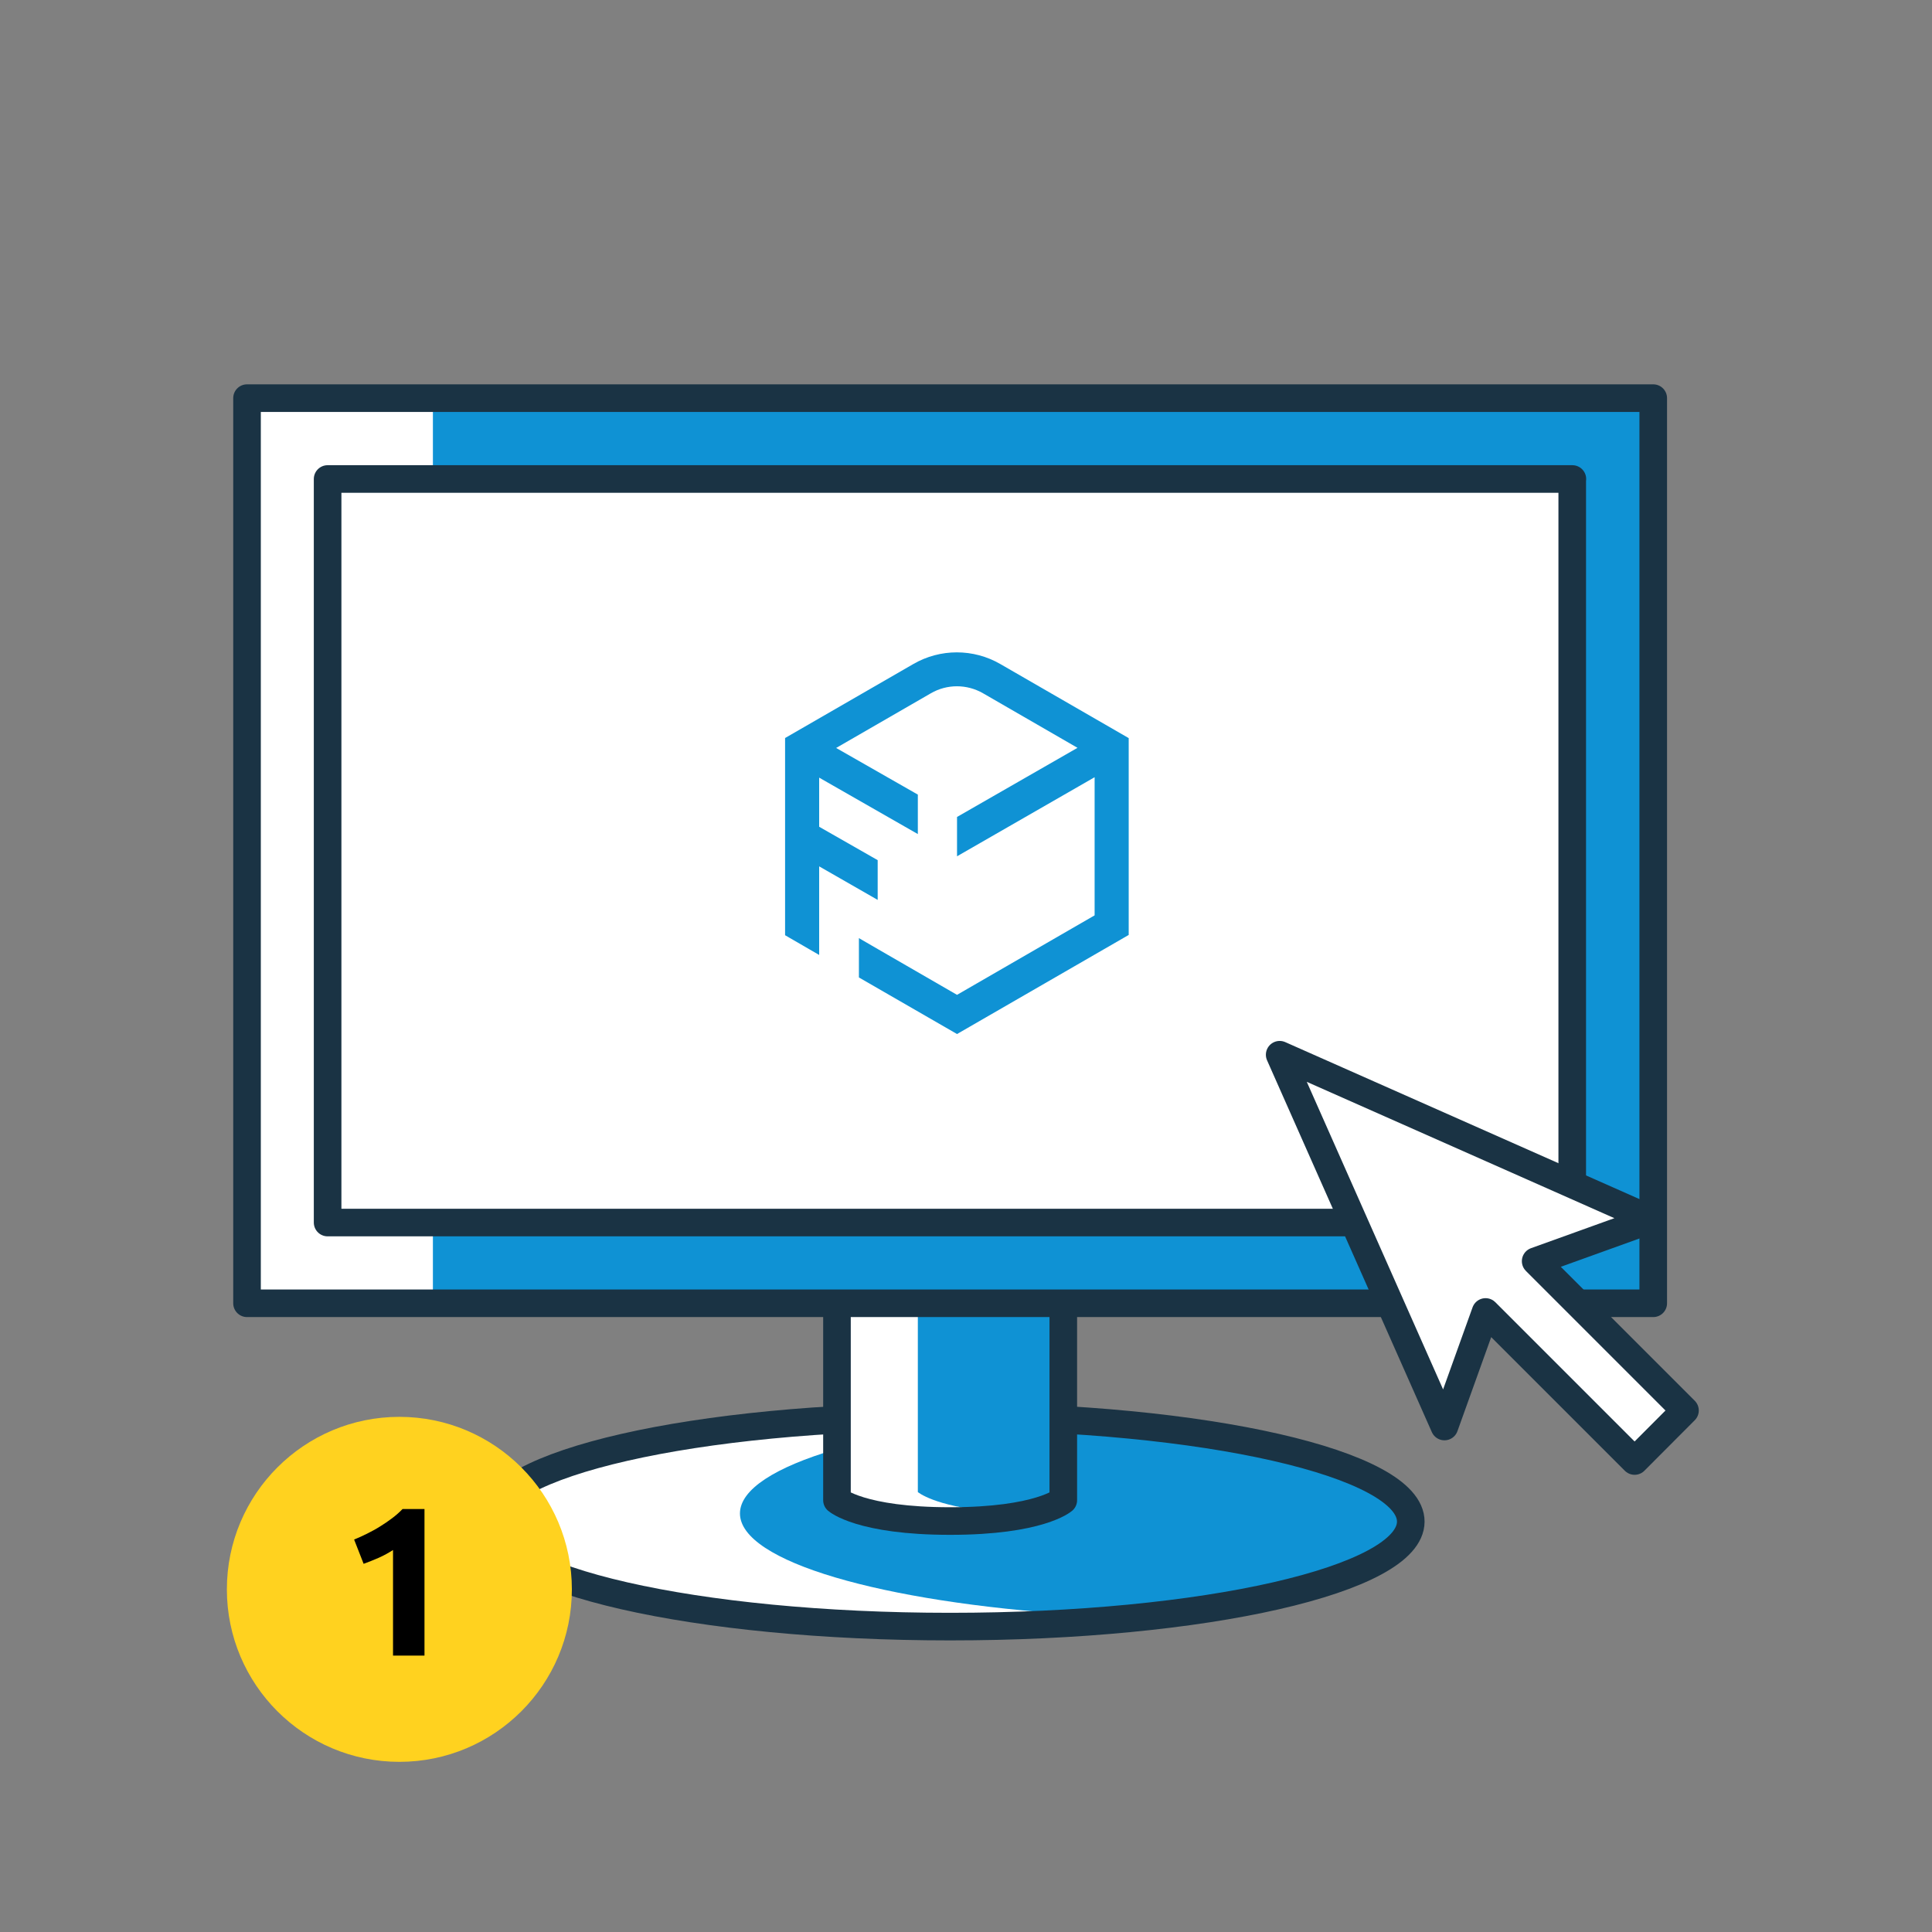
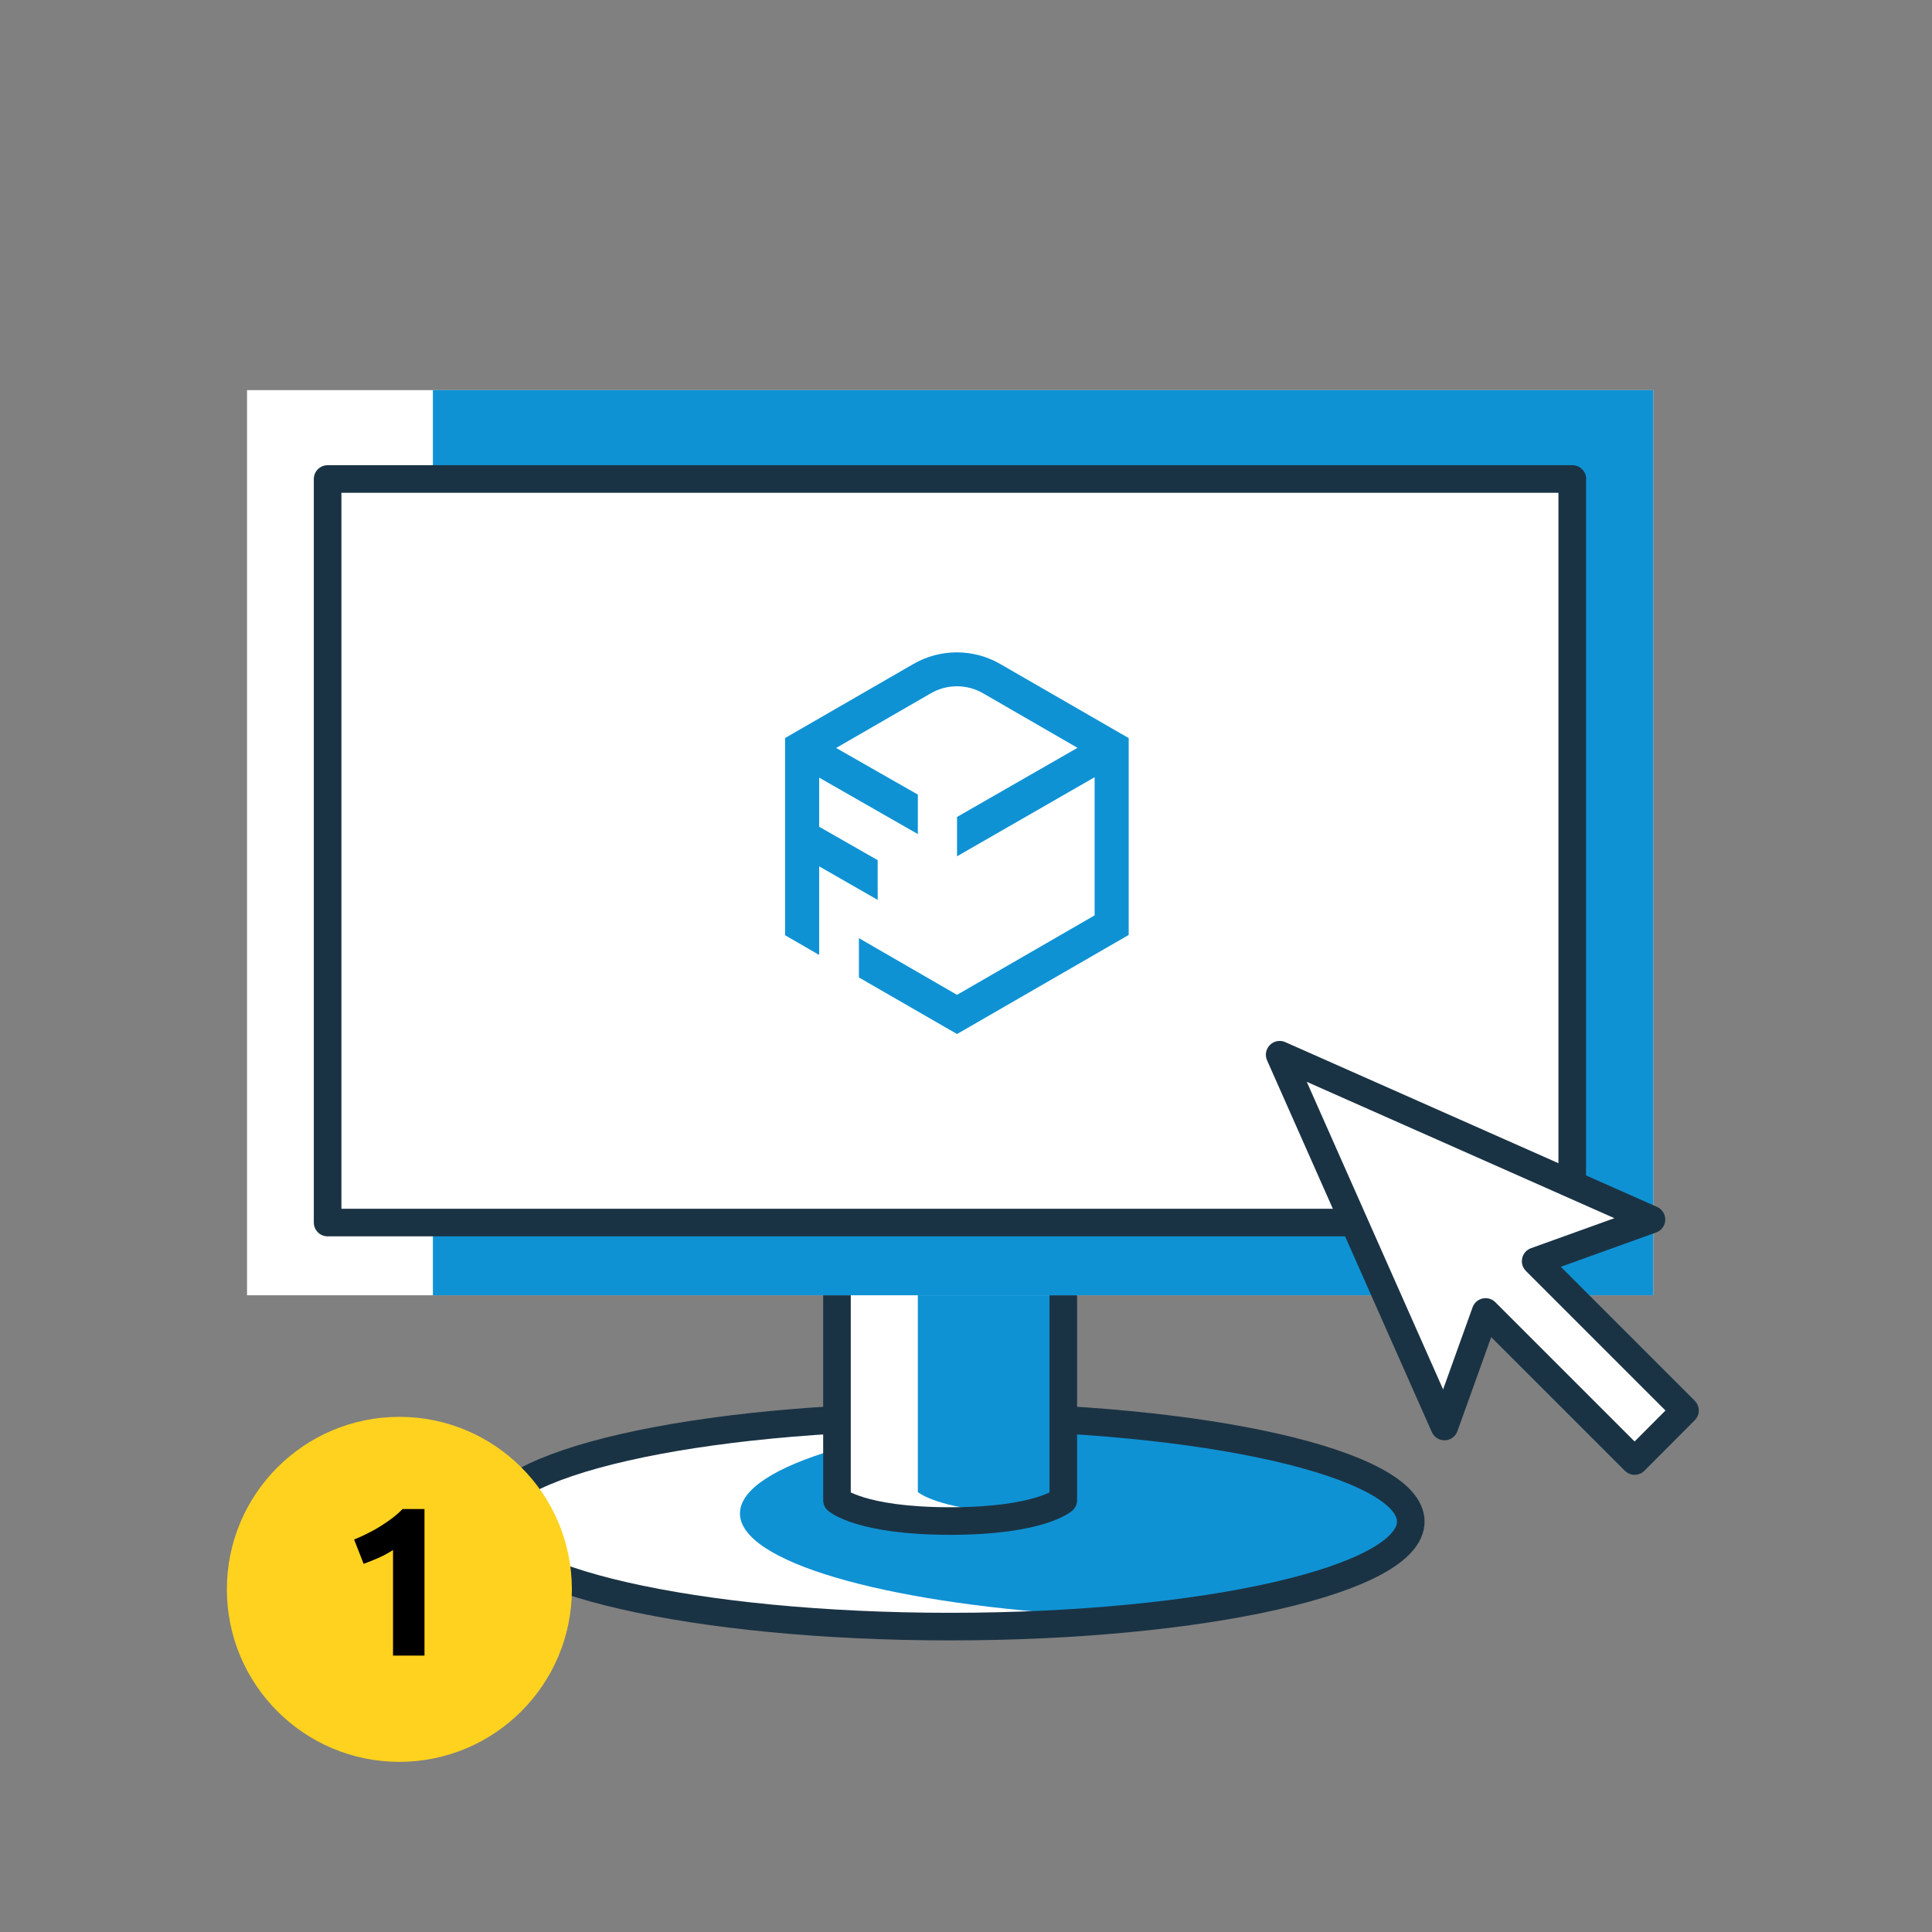
<svg xmlns="http://www.w3.org/2000/svg" width="140" height="140" viewBox="0 0 140 140" fill="none">
  <rect x="0" y="0" width="140" height="140" fill="#808080" stroke="none" />
  <g clip-path="url(#clip0_203_874)">
    <path d="M68.85 117.28C87.29 117.28 102.23 113.87 102.23 109.67C102.23 105.47 87.28 102.06 68.85 102.06C50.42 102.06 35.47 105.47 35.47 109.67C35.47 113.87 50.42 117.28 68.85 117.28Z" fill="white" />
    <path d="M77.92 102.34C63.9 103.24 53.62 106.18 53.62 109.67C53.62 113.16 63.9 116.09 77.92 117C91.94 116.1 102.22 113.16 102.22 109.67C102.22 106.18 91.94 103.25 77.92 102.34Z" fill="#0F92D4" />
    <path d="M68.85 117.87C87.29 117.87 102.23 114.46 102.23 110.26C102.23 106.06 87.28 102.65 68.85 102.65C50.42 102.65 35.47 106.06 35.47 110.26C35.47 114.46 50.42 117.87 68.85 117.87Z" stroke="#1A3344" stroke-width="2" stroke-linecap="round" stroke-linejoin="round" />
    <path d="M77.05 108.12C77.05 108.12 75.34 109.63 68.85 109.63C62.36 109.63 60.65 108.12 60.65 108.12V73.94H77.05V108.12Z" fill="white" />
    <path d="M71.78 109.51C75.87 109.15 77.05 108.12 77.05 108.12V73.94H66.51V108.12C66.51 108.12 67.7 109.15 71.78 109.51Z" fill="#0F92D4" />
    <path d="M77.05 108.71C77.05 108.71 75.34 110.22 68.85 110.22C62.36 110.22 60.65 108.71 60.65 108.71V74.53H77.05V108.71Z" stroke="#1A3344" stroke-width="2" stroke-linecap="round" stroke-linejoin="round" />
    <path d="M119.8 28.27H17.9V93.86H119.8V28.27Z" fill="white" />
    <path d="M119.8 28.27H31.37V93.86H119.8V28.27Z" fill="#0F92D4" />
-     <path d="M119.8 28.85H17.9V94.44H119.8V28.85Z" stroke="#1A3344" stroke-width="2" stroke-linecap="round" stroke-linejoin="round" />
    <path d="M113.94 34.71H23.74V88.59H113.93V34.71H113.94Z" fill="white" />
    <path d="M113.94 34.71H23.74V88.59H113.93V34.71H113.94Z" stroke="#1A3344" stroke-width="2" stroke-linecap="round" stroke-linejoin="round" />
    <path d="M119.67 88.37L92.73 76.43L104.67 103.37L107.65 95.07L118.45 105.87L122.1 102.21L111.28 91.39L119.67 88.37Z" fill="white" stroke="#1A3344" stroke-width="2" stroke-linecap="round" stroke-linejoin="round" />
    <path d="M81.78 53.48L72.49 48.12C70.54 46.99 68.13 46.99 66.18 48.12L56.89 53.48V67.77L59.36 69.2V62.78L63.6 65.21V62.33L59.36 59.91V56.35L66.51 60.44V57.58L60.59 54.2L67.45 50.24C68.62 49.56 70.06 49.56 71.24 50.24L78.08 54.19L69.35 59.2V62.05L79.32 56.32V66.33L69.35 72.09L63.62 68.78L62.24 67.98V70.83L69.35 74.93L81.79 67.75V53.46V53.48H81.78Z" fill="#0F92D4" />
    <mask id="mask0_203_874" style="mask-type:luminance" maskUnits="userSpaceOnUse" x="0" y="0" width="140" height="140">
      <path d="M140 0H0V140H140V0Z" fill="white" />
    </mask>
    <g mask="url(#mask0_203_874)">
      <path d="M28.94 127.67C35.84 127.67 41.44 122.07 41.44 115.17C41.44 108.27 35.84 102.67 28.94 102.67C22.04 102.67 16.44 108.27 16.44 115.17C16.44 122.07 22.04 127.67 28.94 127.67Z" fill="#FFD21F" />
      <path d="M25.66 111.56C25.96 111.44 26.27 111.3 26.59 111.14C26.91 110.98 27.23 110.81 27.53 110.62C27.84 110.43 28.13 110.23 28.41 110.02C28.69 109.81 28.94 109.59 29.17 109.35H30.76V119.97H28.48V112.32C28.17 112.52 27.83 112.71 27.45 112.88C27.07 113.05 26.7 113.19 26.35 113.32L25.66 111.56Z" fill="black" />
    </g>
  </g>
  <defs>
    <clipPath id="clip0_203_874">
      <rect width="140" height="140" fill="white" />
    </clipPath>
  </defs>
</svg>